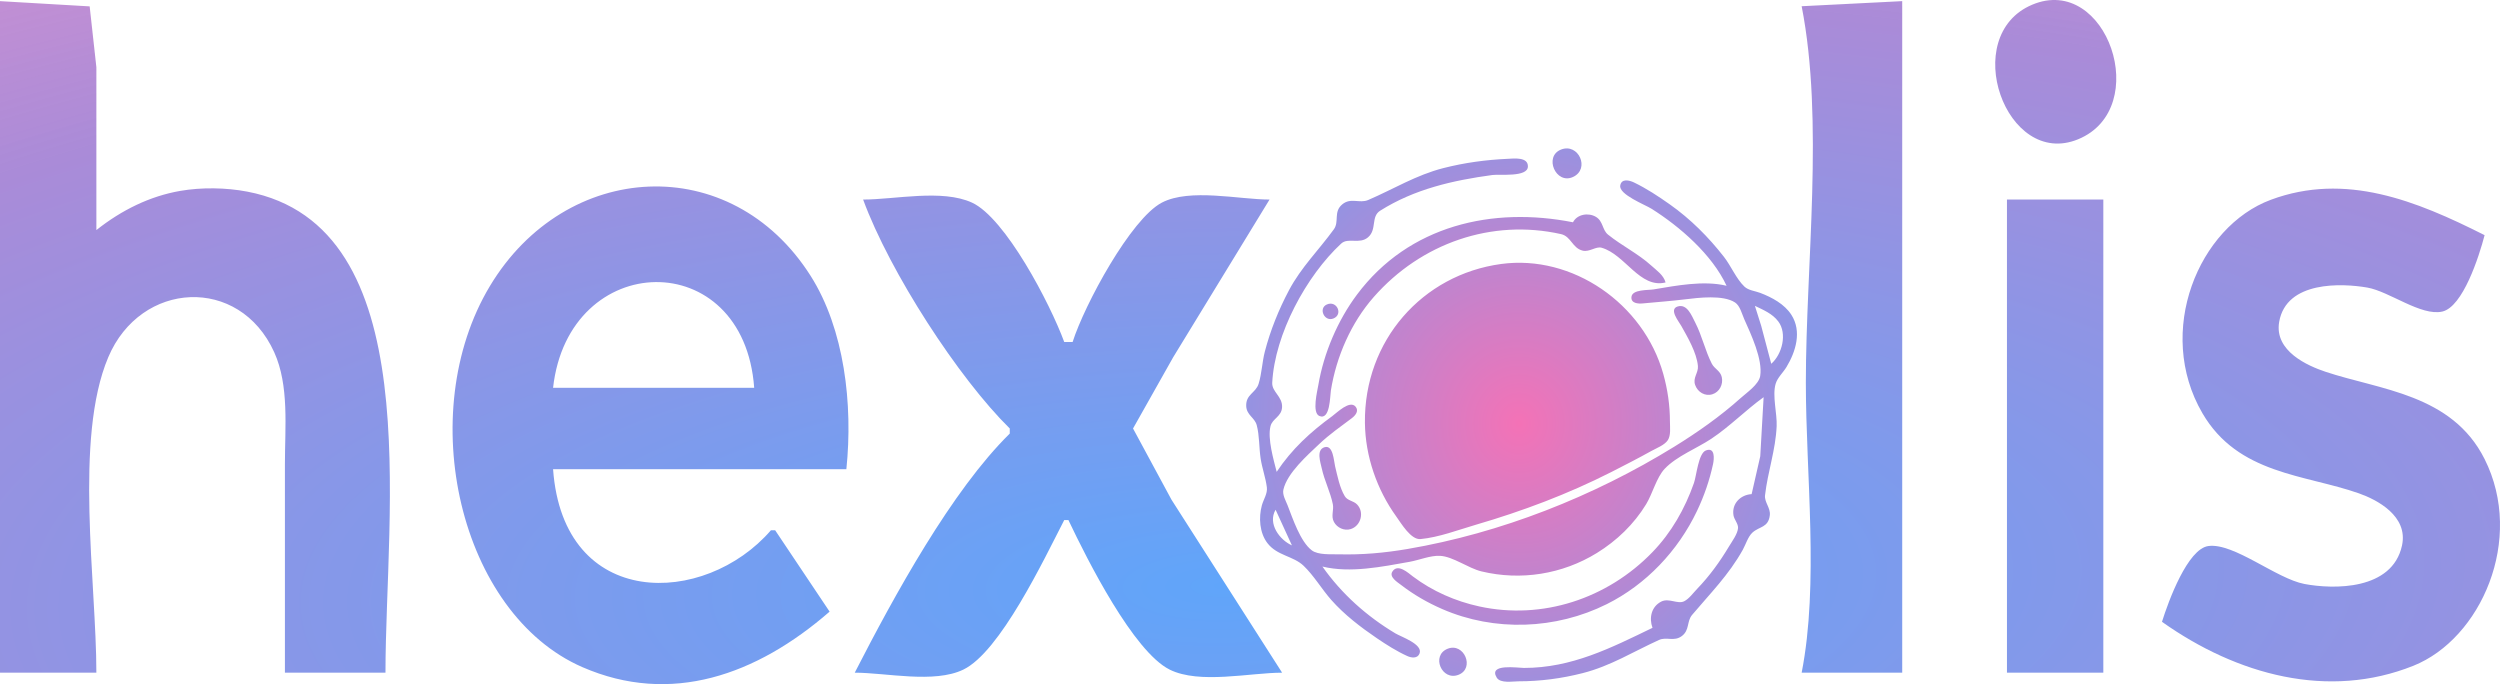
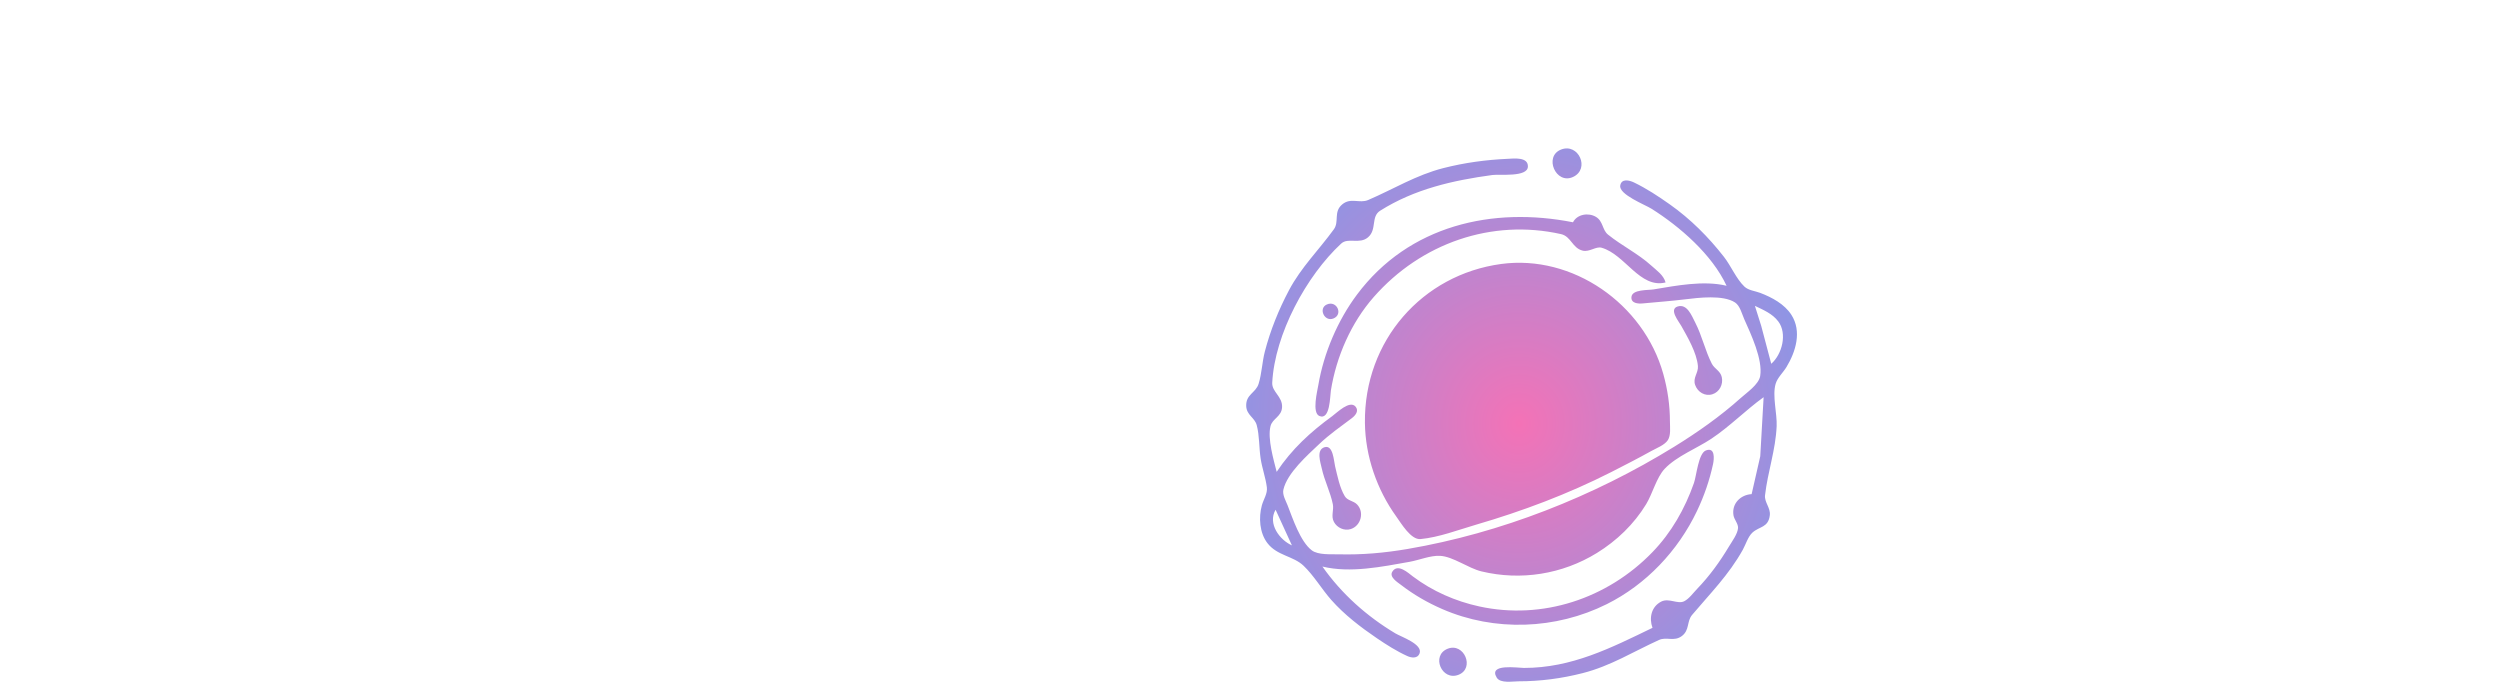
<svg xmlns="http://www.w3.org/2000/svg" xmlns:ns1="http://sodipodi.sourceforge.net/DTD/sodipodi-0.dtd" xmlns:ns2="http://www.inkscape.org/namespaces/inkscape" xmlns:xlink="http://www.w3.org/1999/xlink" version="1.1" id="svg2" width="995.128" height="272.323" viewBox="0 0 995.128 272.323" ns1:docname="hexolis-deg-2.svg" ns2:export-filename="icone-simple-white-background.png" ns2:export-xdpi="96" ns2:export-ydpi="96" ns2:version="1.2.2 (b0a8486541, 2022-12-01)">
  <defs id="defs6">
    <linearGradient ns2:collect="always" id="linearGradient1794">
      <stop style="stop-color:#f472b6;stop-opacity:1;" offset="0" id="stop1792" />
      <stop style="stop-color:#60a5fa;stop-opacity:1;" offset="1" id="stop1790" />
    </linearGradient>
    <linearGradient ns2:collect="always" id="linearGradient27517">
      <stop style="stop-color:#60a5fa;stop-opacity:1;" offset="0" id="stop27513" />
      <stop style="stop-color:#8598e9;stop-opacity:1;" offset="0.25" id="stop27521" />
      <stop style="stop-color:#aa8bd8;stop-opacity:1;" offset="0.5" id="stop27519" />
      <stop style="stop-color:#f472b6;stop-opacity:0.648;" offset="1" id="stop27515" />
    </linearGradient>
    <linearGradient ns2:collect="always" id="linearGradient26779">
      <stop style="stop-color:#60a5fa;stop-opacity:1;" offset="0" id="stop26775" />
      <stop style="stop-color:#f472b6;stop-opacity:1;" offset="1" id="stop26777" />
    </linearGradient>
    <radialGradient ns2:collect="always" xlink:href="#linearGradient27517" id="radialGradient27511" gradientUnits="userSpaceOnUse" gradientTransform="matrix(2.849,-0.06,0.02,0.95,-15581.368,462.608)" cx="8428.971" cy="-552.002" fx="8428.971" fy="-552.002" r="497.564" />
    <radialGradient ns2:collect="always" xlink:href="#linearGradient1794" id="radialGradient30128" gradientUnits="userSpaceOnUse" gradientTransform="matrix(0.338,-0.001,0.001,0.365,5653.701,-424.066)" cx="8537.021" cy="-546.31" fx="8537.021" fy="-546.31" r="497.564" />
    <radialGradient ns2:collect="always" xlink:href="#linearGradient26779" id="radialGradient5190" gradientUnits="userSpaceOnUse" gradientTransform="matrix(1,0,0,0.274,0,-482.649)" cx="8431.576" cy="-664.491" fx="8431.576" fy="-664.491" r="497.564" />
  </defs>
  <ns1:namedview id="namedview4" pagecolor="#ffffff" bordercolor="#000000" borderopacity="0.25" ns2:showpageshadow="2" ns2:pageopacity="0.0" ns2:pagecheckerboard="0" ns2:deskcolor="#d1d1d1" showgrid="false" ns2:zoom="0.19167581" ns2:cx="318.24568" ns2:cy="-67.822851" ns2:window-width="1920" ns2:window-height="1029" ns2:window-x="0" ns2:window-y="27" ns2:window-maximized="1" ns2:current-layer="svg2" />
  <g id="g4820" style="fill:url(#radialGradient5190);fill-opacity:1" transform="translate(-7934.012,800.653)">
-     <path style="fill:url(#radialGradient27511);fill-opacity:1;stroke:none;stroke-width:1.838" d="m 7934.012,-800.198 v 267.309 h 38.359 c 0,-35.791 -8.943,-93.177 4.73,-125.554 12.885,-30.516 52.2,-32.608 66.054,-2.023 6.029,13.307 4.266,29.937 4.266,44.549 v 83.028 h 40.027 c 0,-64.274 17.072,-177.704 -55.037,-191.492 -8.464,-1.618 -18.196,-1.754 -26.684,-0.281 -12.005,2.084 -23.262,7.586 -33.356,15.593 v -64.802 l -2.673,-24.244 -35.685,-2.082 m 717.146,2.025 c 8.953,45.661 1.668,102.902 1.668,149.855 0,36.457 5.29,79.94 -1.668,115.429 h 40.027 v -267.309 l -40.027,2.025 m 91.753,-0.601 c -29.271,12.345 -10.482,65.436 18.319,53.549 29.81,-12.304 11.393,-66.078 -18.319,-53.549 m -478.678,241.584 -21.681,-32.401 h -1.668 c -26.298,30.469 -82.647,32.053 -86.725,-24.301 h 116.745 c 2.683,-25.801 -0.774,-55.754 -14.224,-76.953 -31.695,-49.948 -97.51,-46.153 -127.659,4.05 -30.479,50.754 -12.065,130.402 36.813,151.698 35.155,15.316 69.295,3.218 98.399,-22.093 m 530.354,4.05 c 29.973,21.243 66.281,31.018 100.067,17.499 26.865,-10.749 44.408,-50.323 28.344,-82.299 -13.019,-25.913 -41.734,-27.506 -63.367,-34.748 -6.965,-2.333 -20.429,-8.175 -18.394,-19.852 2.857,-16.405 25.013,-15.391 35.072,-13.647 8.771,1.523 21.398,11.466 29.847,9.554 8.205,-1.857 14.63,-21.889 16.851,-30.412 -27.297,-13.781 -55.365,-25.101 -85.057,-14.097 -28.802,10.676 -46.188,52.478 -27.27,84.966 14.214,24.41 40.839,24.351 62.293,31.901 7.178,2.527 19.7,9.008 17.158,20.751 -3.878,17.916 -27.277,17.513 -38.839,15.32 -11.206,-2.126 -28.035,-16.423 -38.204,-15.105 -8.277,1.073 -15.919,21.901 -18.501,30.169 m -517.012,-168.081 c 10.616,28.926 38.102,71.22 58.372,91.128 v 2.025 c -23.1,22.689 -45.991,64.531 -61.708,95.178 12.483,0 31.558,4.39 43.212,-1.221 14.64,-7.047 31.963,-43.567 40.177,-59.531 h 1.668 c 7.622,16.087 25.939,52.38 40.312,59.531 11.863,5.901 31.975,1.221 44.745,1.221 l -44.029,-68.852 -15.309,-28.351 15.976,-28.351 38.359,-62.777 c -12.09,0 -31.706,-4.603 -42.862,1.221 -12.333,6.44 -30.796,40.637 -35.524,55.481 h -3.336 c -5.622,-15.32 -23.446,-49.387 -36.716,-55.481 -11.916,-5.47 -30.654,-1.221 -43.337,-1.221 m 455.304,0 v 188.331 h 38.359 v -188.331 h -38.359 m -498.667,74.927 h -80.054 c 6.153,-55.199 75.929,-57.006 80.054,0" id="path847-3-6-6-2-3-5-7-5" ns1:nodetypes="cccccsccsccccccscccccscccccccscccsscccsccscsssccccccccscccccccccccccccccc" ns2:export-filename="hexolis-deg-2.svg" ns2:export-xdpi="96" ns2:export-ydpi="96" />
    <path style="fill:url(#radialGradient30128);fill-opacity:1;stroke:none;stroke-width:0.439" d="m 8555.371,-741.116 c -6.931,2.746 -2.052,14.041 4.768,10.912 6.938,-3.183 2.216,-13.678 -4.768,-10.912 m -94.965,165.98 c 11.077,2.697 23.683,0.071 34.69,-1.885 3.803,-0.676 8.291,-2.587 12.141,-2.38 5.188,0.279 11.207,4.919 16.478,6.192 15.628,3.776 32.211,1.154 45.964,-7.34 7.853,-4.85 14.732,-11.421 19.594,-19.423 2.526,-4.158 4.128,-10.665 7.388,-14.099 4.757,-5.01 12.821,-8.118 18.548,-11.932 7.415,-4.938 13.649,-11.383 20.814,-16.544 l -1.336,23.505 -3.434,15.079 c -4.335,0.23 -7.995,3.715 -7.227,8.426 0.278,1.707 1.934,3.373 1.817,5.066 -0.163,2.365 -2.435,5.378 -3.614,7.351 -3.62,6.056 -7.771,11.793 -12.659,16.853 -1.522,1.575 -3.225,3.989 -5.202,4.96 -2.567,1.261 -6.077,-1.436 -9.106,0.121 -3.951,2.031 -4.906,6.518 -3.469,10.441 -16.653,8.056 -32.141,15.958 -51.168,15.966 -2.379,8.9e-4 -14.358,-1.881 -10.829,3.868 1.452,2.366 6.359,1.454 8.66,1.454 8.676,0 17.159,-1.116 25.584,-3.27 11.134,-2.847 20.061,-8.528 30.354,-13.191 3.017,-1.367 5.977,0.774 9.089,-1.566 3.134,-2.357 1.897,-5.831 4.058,-8.394 7.235,-8.579 14.605,-15.923 20.177,-25.91 1.14,-2.044 2.093,-5.251 3.81,-6.83 2.793,-2.567 6.358,-1.933 6.958,-6.918 0.36,-2.988 -2.222,-5.168 -1.901,-7.983 1.056,-9.26 4.217,-18.006 4.623,-27.496 0.217,-5.066 -1.796,-12.08 -0.406,-16.853 0.703,-2.414 3.007,-4.525 4.297,-6.652 3.739,-6.163 6.211,-14.252 1.959,-20.837 -2.773,-4.297 -7.758,-6.926 -12.337,-8.688 -2.023,-0.778 -4.744,-0.99 -6.362,-2.54 -3.266,-3.131 -5.321,-8.226 -8.143,-11.84 -6.183,-7.916 -13.318,-15.064 -21.486,-20.832 -4.566,-3.225 -9.28,-6.346 -14.309,-8.765 -1.804,-0.867 -4.979,-1.7 -5.474,1.221 -0.607,3.577 9.855,7.617 12.412,9.223 11.273,7.082 24.137,18.238 29.92,30.685 -9.098,-2.215 -20,-0.062 -29.053,1.44 -2.17,0.36 -8.519,-0.068 -8.819,3.013 -0.251,2.582 2.734,2.735 4.483,2.568 5.648,-0.538 11.279,-0.94 16.911,-1.63 5.295,-0.648 15.101,-1.863 19.854,1.256 1.971,1.294 2.738,4.586 3.662,6.658 2.611,5.858 7.43,16.009 6.337,22.618 -0.556,3.363 -5.375,6.622 -7.738,8.743 -8.107,7.272 -17.227,13.683 -26.451,19.374 -32.194,19.861 -69.095,34.402 -106.238,40.734 -9.218,1.571 -18.029,2.351 -27.318,2.115 -3.033,-0.077 -8.225,0.345 -10.76,-1.598 -4.57,-3.501 -7.557,-12.648 -9.62,-17.922 -0.719,-1.839 -2.129,-4.171 -1.668,-6.209 1.503,-6.638 9.594,-13.722 14.243,-18.144 4.019,-3.822 8.589,-7.008 13.001,-10.319 1.38,-1.036 2.959,-2.88 1.481,-4.605 -2.304,-2.689 -7.385,2.417 -9.278,3.797 -8.683,6.332 -16.081,13.103 -22.115,22.175 -1.231,-4.866 -3.688,-13.207 -2.462,-18.164 0.767,-3.101 4.416,-3.766 4.611,-7.558 0.22,-4.278 -4.104,-6.09 -3.915,-9.759 1.002,-19.376 13.606,-42.562 27.423,-55.362 2.782,-2.578 7.332,0.39 10.721,-2.526 3.606,-3.102 1.044,-8.202 4.819,-10.583 13.663,-8.617 28.98,-12.073 44.66,-14.204 2.946,-0.4 14.03,0.974 14.146,-3.362 0.106,-3.939 -5.631,-3.194 -8.075,-3.085 -8.623,0.386 -17.193,1.551 -25.584,3.696 -10.867,2.779 -19.777,8.338 -29.92,12.697 -3.474,1.493 -6.897,-1.107 -10.327,1.746 -3.567,2.967 -1.11,6.851 -3.327,9.911 -5.975,8.245 -13,15.084 -17.867,24.265 -4.093,7.721 -7.393,15.901 -9.606,24.392 -1.088,4.173 -1.219,8.762 -2.482,12.842 -1.134,3.666 -5.139,4.19 -4.936,8.889 0.155,3.601 3.374,4.552 4.18,7.557 1.117,4.163 0.908,8.996 1.556,13.287 0.585,3.88 2.005,7.656 2.486,11.531 0.301,2.424 -1.355,4.807 -1.986,7.096 -1.343,4.875 -0.938,10.989 2.212,15.072 3.89,5.044 10.241,5.055 14.384,9 4.094,3.899 7.259,9.347 11.044,13.625 5.189,5.863 11.716,10.866 18.139,15.226 3.83,2.6 7.927,5.205 12.141,7.106 1.627,0.734 4.101,1.06 4.863,-1.092 1.296,-3.665 -7.324,-6.561 -9.633,-7.94 -11.339,-6.775 -21.375,-15.681 -29.053,-26.604 m 99.733,-137.038 c -31.887,-6.325 -65.322,1.115 -86.007,28.827 -7.655,10.255 -13.193,23.213 -15.352,35.923 -0.415,2.444 -2.602,11.05 0.389,12.341 4.337,1.873 4.25,-7.943 4.599,-10.124 2.17,-13.55 8.066,-26.996 17.092,-37.253 18.844,-21.414 46.941,-31.182 74.509,-25.011 4.058,0.908 4.476,5.607 8.672,6.593 2.68,0.629 5.259,-1.811 7.496,-1.17 9.394,2.691 15.208,16.348 25.46,13.823 -0.808,-2.943 -3.484,-4.72 -5.637,-6.675 -5.36,-4.864 -11.755,-7.91 -17.281,-12.375 -2.34,-1.891 -1.874,-5.331 -4.836,-7.077 -2.993,-1.764 -7.468,-1.042 -9.104,2.178 m -28.619,16.597 c -31.331,4.259 -54.582,30.517 -54.201,63.231 0.155,13.318 4.771,26.564 12.459,37.253 1.988,2.765 5.856,9.363 9.655,9.014 7.294,-0.668 15.086,-3.674 22.115,-5.723 18.428,-5.372 36.597,-12.196 53.769,-20.921 5.392,-2.74 10.753,-5.492 16.044,-8.434 1.977,-1.1 5.213,-2.311 6.51,-4.262 1.301,-1.957 0.862,-5.136 0.862,-7.371 0,-6.489 -0.914,-12.825 -2.663,-19.07 -7.819,-27.921 -36.138,-47.579 -64.549,-43.717 m -69.332,16.107 c -3.511,1.523 -1.012,6.985 2.535,5.61 4.063,-1.575 1.442,-7.335 -2.535,-5.61 m 139.605,0.812 c -3.566,1.121 0.442,5.914 1.458,7.729 2.532,4.524 6.144,10.666 6.619,15.966 0.244,2.73 -2.117,4.657 -1.105,7.538 1.006,2.864 3.946,4.634 6.878,3.703 2.8,-0.888 4.366,-3.92 3.732,-6.806 -0.562,-2.553 -2.895,-3.256 -3.978,-5.368 -2.632,-5.133 -3.89,-11.123 -6.596,-16.363 -1.407,-2.726 -3.214,-7.59 -7.007,-6.398 m 30.762,-0.254 c 3.392,1.644 6.941,3.071 9.309,6.211 3.647,4.836 1.516,13.09 -2.805,16.851 l -3.991,-15.079 -2.514,-7.983 m -171.275,56.257 c -3.468,1.017 -1.649,6.057 -1.123,8.492 1.046,4.84 3.427,9.388 4.39,14.192 0.486,2.425 -0.832,4.708 0.445,7.078 1.268,2.357 4.149,3.636 6.689,2.832 4.034,-1.275 5.522,-6.696 2.503,-9.81 -1.427,-1.472 -3.789,-1.46 -4.874,-3.268 -2.052,-3.42 -2.925,-8.059 -3.861,-11.91 -0.511,-2.099 -0.757,-8.605 -4.168,-7.605 m 151.787,1.291 c -3.018,1.142 -3.751,10.048 -4.773,12.967 -3.596,10.263 -8.972,19.703 -16.501,27.496 -17.964,18.592 -43.885,27.096 -68.944,21.637 -9.503,-2.07 -18.613,-6.046 -26.451,-11.95 -1.836,-1.383 -6.003,-5.295 -8.153,-1.92 -1.375,2.158 2.049,4.234 3.383,5.259 5.149,3.959 10.555,7.078 16.478,9.658 20.812,9.066 45.196,8.154 65.477,-1.955 15.627,-7.789 28.359,-21.2 35.944,-37.138 2.835,-5.957 4.971,-12.151 6.367,-18.627 0.452,-2.097 0.853,-6.82 -2.826,-5.427 m -171.306,23.611 6.504,14.192 c -4.872,-2.15 -9.754,-8.644 -6.504,-14.192 m 68.513,55.322 c -6.772,2.66 -2.357,13.013 4.334,10.362 6.555,-2.597 2.195,-12.927 -4.334,-10.362" id="path847-7-5-2-3-9-0-3-6-3-9-1-6" ns1:nodetypes="ccccsccssccccccscscccscssccsccccscccsscsscscsccsscsccssccccssccccccccscccssscccsscscsssssscccssccccssccccccccccccsssccscccssccccccsccccssccccccccssccccsssccccccc" ns2:export-filename="degra-hexolis-white.svg" ns2:export-xdpi="96" ns2:export-ydpi="96" />
  </g>
</svg>